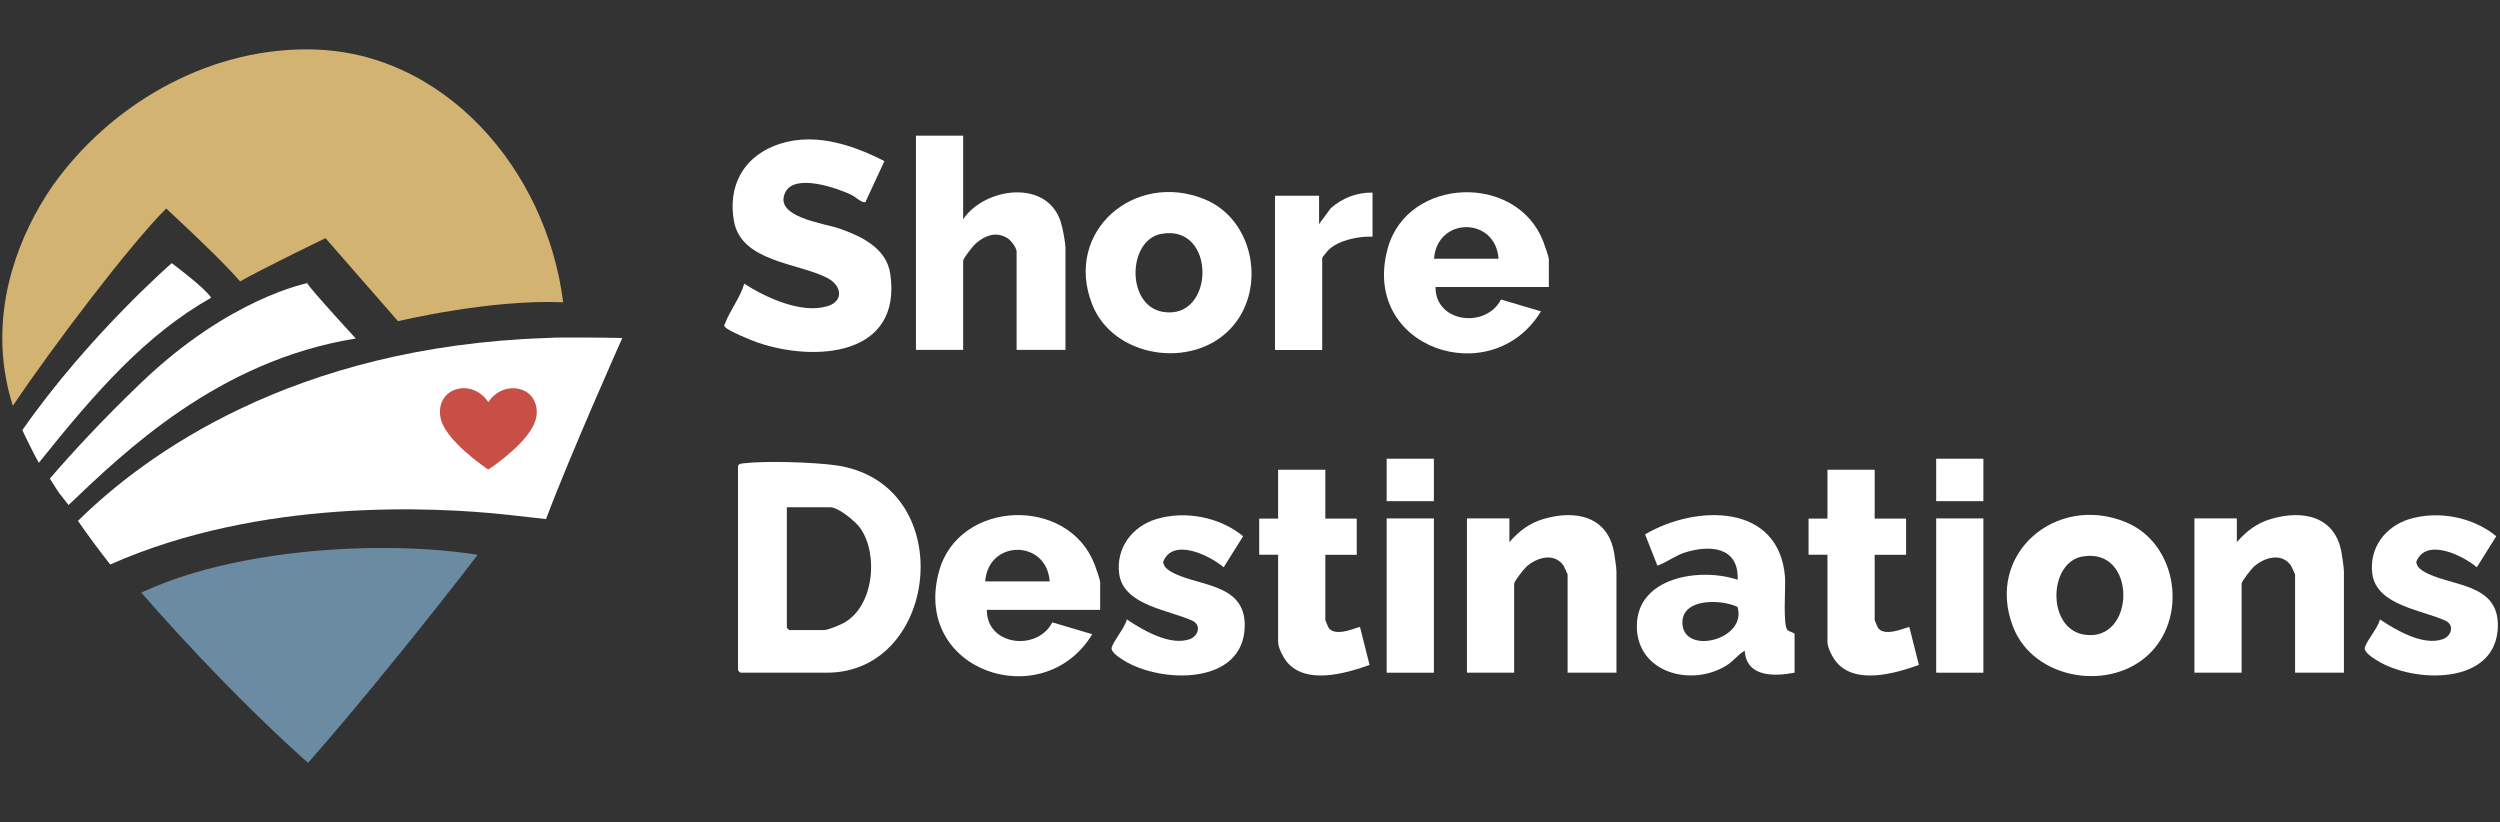
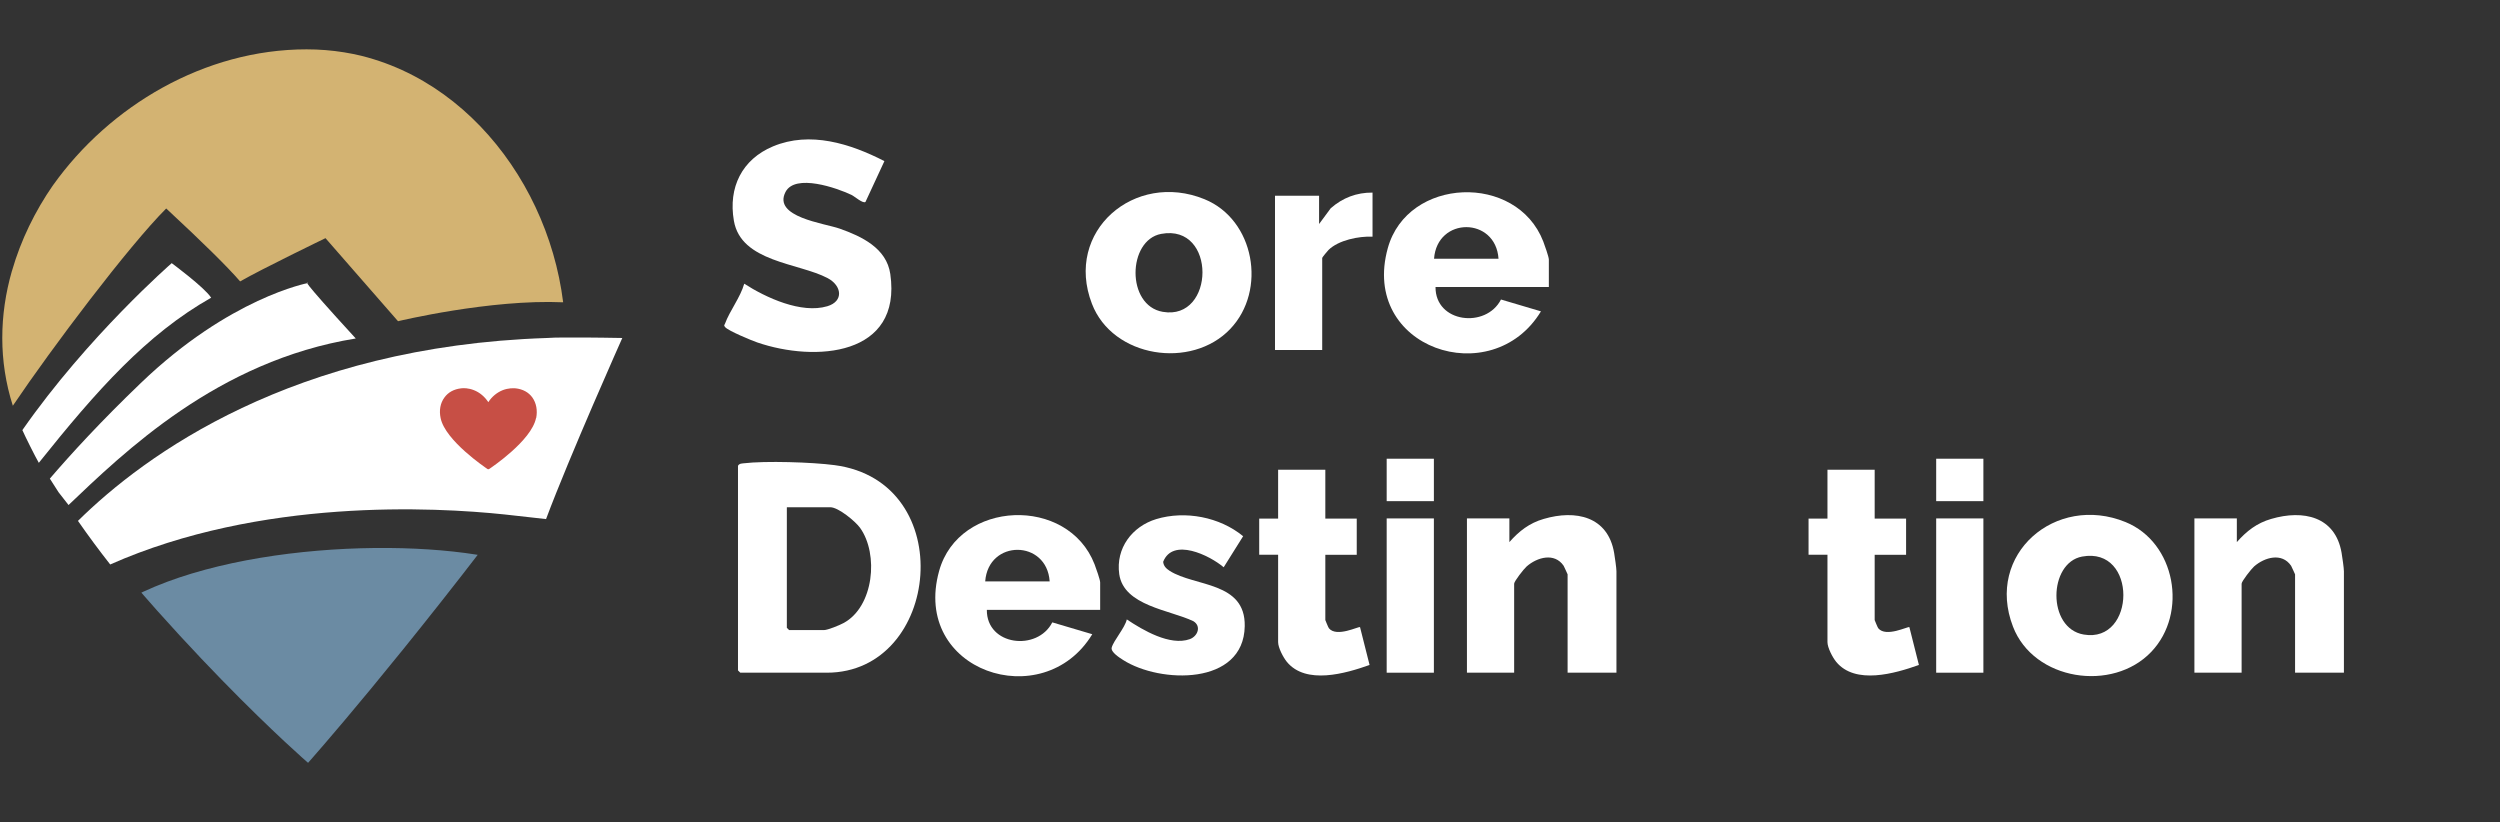
<svg xmlns="http://www.w3.org/2000/svg" id="Layer_1" version="1.1" viewBox="0 0 152 50">
  <rect x="0" y="0" width="152" height="50" fill="#333333" stroke="none" />
  <defs>
    <style>
      .st0 {
        fill: none;
      }

      .st1 {
        fill: #c74f45;
      }

      .st2 {
        fill: #fff;
      }

      .st3 {
        fill: #d3b372;
      }

      .st4 {
        fill: #6b8ba3;
      }

      .st5 {
        clip-path: url(#clippath);
      }
    </style>
    <clipPath id="clippath">
      <path class="st0" d="M1.88,27.71c8.44,11.41,16.85,18.67,16.85,18.67,0,0,5.63-6.31,13.57-16.93,6.46-10.68-1.24-26.45-13.66-26.45S-4.45,16.78,1.88,27.71" />
    </clipPath>
  </defs>
  <g class="st5">
    <path class="st4" d="M6.82,37.02c.95,1.15,9.48,12.2,10.37,13.17,2.9-.71,1.27-3.23,11.01-1.43.5-.62,2.72-13.82,3.22-14.5-5.68-1.7-18.44-1.29-24.6,2.76" />
    <path class="st2" d="M18.72,17.21s-4.75.88-10.16,6.08c-2.43,2.33-4.25,4.32-5.53,5.81.35.56.72,1.12,1.08,1.66,3.41-3.24,9.1-8.82,17.52-10.18-3.65-3.98-2.91-3.37-2.91-3.37" />
    <path class="st2" d="M12.83,18.09c-.4-.62-2.39-2.09-2.39-2.09,0,0-5.09,4.43-9.08,10.15.17.39.78,1.61,1,1.99,3.51-4.39,6.54-7.81,10.48-10.04" />
    <path class="st3" d="M10.11,12.68q3.36,3.12,4.49,4.43c1.36-.78,5.19-2.63,5.19-2.63l4.41,5.05s5.6-1.35,10.04-1.15c-1-8.03-7.23-15.4-15.67-15.4S2.86,9.12.74,16.43c0,.02-.01.04-.02.06-.76,2.65-.81,5.46.06,8.18,2.4-3.56,7.03-9.69,9.32-11.99" />
  </g>
  <path class="st2" d="M37.84,20.55s-1.98-.04-3.46-.03h0s-.03,0-.05,0c-.42,0-.8.01-1.08.03,0,0,0,0,0,0-15.46.51-24.47,7.13-28.51,11.12.64.92,1.3,1.81,1.96,2.65,9.14-4.05,19.71-3.49,23.99-3.04,0,0,0,0,0,0l2.51.28c1.44-3.85,4.64-11.02,4.64-11.02Z" />
  <path class="st1" d="M32.59,25.42c-.28,1.38-2.74,3.02-2.84,3.09-.02.01-.04.02-.06.02s-.04,0-.06-.02c-.1-.07-2.56-1.72-2.84-3.09-.1-.47-.02-.91.23-1.25.23-.32.58-.51,1.02-.56.14-.02.44-.02.77.11.36.14.66.4.88.73.22-.34.53-.59.88-.73.34-.13.63-.12.78-.11.44.05.79.24,1.02.56.24.34.32.78.23,1.25Z" />
  <g>
    <path class="st2" d="M44.87,28.32c.08-.14.19-.13.33-.15,1.33-.16,4.19-.07,5.54.11,7.61,1,6.46,12.62-.47,12.62h-5.26l-.14-.14v-12.44ZM47.84,30.85v7.32l.14.14h2.11c.24,0,.96-.3,1.2-.43,1.84-.99,2.15-4.19,1-5.79-.29-.4-1.32-1.25-1.81-1.25h-2.63Z" />
    <path class="st2" d="M66.89,37.08h-6.89c-.02,2.18,3.07,2.54,3.98.76l2.43.72c-2.98,4.92-11.01,2.25-9.31-3.85,1.2-4.32,7.83-4.58,9.45-.4.08.21.34.94.34,1.1v1.68ZM63.82,35.35c-.17-2.55-3.73-2.57-3.92,0h3.92Z" />
    <path class="st2" d="M130.8,39.63c-2.36,2.48-7.15,1.75-8.41-1.53-1.7-4.41,2.6-8.09,6.84-6.36,3.05,1.24,3.81,5.54,1.57,7.89ZM126.59,33.84c-2.05.38-2.14,4.36.1,4.74,3.18.55,3.28-5.37-.1-4.74Z" />
-     <path class="st2" d="M109.1,40.9c-1.21.23-2.92.29-3.02-1.34-.43.25-.67.63-1.11.9-2.13,1.33-5.45.45-5.45-2.39,0-3.01,3.88-3.58,6.13-2.82.08-2.02-1.7-2.14-3.23-1.65-.59.19-1.07.59-1.65.79l-.75-1.9c3.07-1.81,8.17-1.93,8.51,2.62.04.59-.14,2.92.15,3.2.09.09.43.16.43.24v2.35ZM105.64,36.9c-.95-.46-3.3-.55-3.35.9-.06,2.09,3.97,1.14,3.35-.9Z" />
    <path class="st2" d="M98.28,40.9h-2.97v-5.98s-.2-.45-.24-.52c-.56-.82-1.61-.52-2.25.04-.17.15-.76.9-.76,1.05v5.41h-2.87v-9.38h2.58v1.44c.59-.67,1.22-1.16,2.09-1.41,1.94-.57,3.9-.16,4.28,2.07.04.24.14.92.14,1.11v6.17Z" />
    <path class="st2" d="M142.51,40.9h-2.97v-5.98s-.2-.45-.24-.52c-.56-.82-1.61-.52-2.25.04-.17.15-.76.9-.76,1.05v5.41h-2.87v-9.38h2.58v1.44c.59-.67,1.22-1.16,2.09-1.41,1.94-.57,3.9-.16,4.28,2.07.04.24.14.92.14,1.11v6.17Z" />
    <path class="st2" d="M75.59,32.59l-1.19,1.9c-.86-.73-3.1-1.82-3.68-.33.03.27.19.41.4.55,1.53.97,4.61.64,4.56,3.36-.06,3.63-5.15,3.49-7.39,2.06-.22-.14-.76-.48-.7-.75.11-.43.81-1.21.92-1.72.97.65,2.63,1.63,3.83,1.2.49-.18.71-.79.22-1.09-1.43-.69-4.23-.93-4.51-2.86-.22-1.58.78-2.9,2.25-3.35,1.76-.53,3.86-.13,5.28,1.04Z" />
-     <path class="st2" d="M151.78,32.59l-1.19,1.9c-.86-.73-3.1-1.82-3.68-.33.03.27.19.41.4.55,1.53.97,4.61.64,4.56,3.36-.06,3.63-5.15,3.49-7.39,2.06-.22-.14-.76-.48-.7-.75.11-.43.81-1.21.92-1.72.97.65,2.63,1.63,3.83,1.2.49-.18.71-.79.22-1.09-1.43-.69-4.23-.93-4.51-2.86-.22-1.58.78-2.9,2.25-3.35,1.76-.53,3.86-.13,5.28,1.04Z" />
    <path class="st2" d="M80.58,28.56v2.97h1.91v2.2h-1.91v3.97s.18.46.22.5c.47.57,1.81-.13,1.89-.07l.58,2.3c-1.46.52-3.87,1.22-5.03-.19-.22-.27-.53-.86-.53-1.2v-5.31h-1.15v-2.2h1.15v-2.97h2.87Z" />
    <path class="st2" d="M113.98,28.56v2.97h1.91v2.2h-1.91v3.97s.18.46.22.5c.47.57,1.81-.13,1.89-.07l.58,2.3c-1.46.52-3.87,1.22-5.03-.19-.22-.27-.53-.86-.53-1.2v-5.31h-1.15v-2.2h1.15v-2.97h2.87Z" />
    <rect class="st2" x="117.72" y="31.52" width="2.87" height="9.38" />
    <rect class="st2" x="84.31" y="31.52" width="2.87" height="9.38" />
    <rect class="st2" x="84.31" y="27.89" width="2.87" height="2.58" />
    <rect class="st2" x="117.72" y="27.89" width="2.87" height="2.58" />
    <path class="st2" d="M53.77,9.8l-1.15,2.48c-.16.11-.66-.34-.85-.43-.88-.42-3.42-1.31-4.01-.18-.79,1.53,2.35,1.9,3.29,2.23,1.33.47,2.85,1.18,3.08,2.76.72,5-4.57,5.37-8.09,4.16-.35-.12-1.77-.71-1.95-.93-.09-.11-.06-.1-.01-.21.29-.79.93-1.59,1.17-2.43,1.32.85,3.47,1.84,5.05,1.37,1.01-.3.89-1.25.02-1.71-1.76-.93-5.27-.97-5.7-3.49-.35-2.02.49-3.73,2.38-4.52,2.25-.94,4.69-.17,6.76.89Z" />
-     <path class="st2" d="M58.56,8.26v5.07c1.31-1.94,5.09-2.46,5.93.15.12.37.29,1.26.29,1.62v6.17h-2.97v-5.98c0-.22-.34-.67-.54-.8-.69-.44-1.38-.18-1.95.32-.17.15-.76.9-.76,1.05v5.41h-2.87v-13.02h2.87Z" />
    <path class="st2" d="M94.17,17.45h-6.89c-.02,2.18,3.07,2.54,3.98.76l2.43.72c-2.98,4.92-11.01,2.25-9.31-3.85,1.2-4.32,7.83-4.58,9.45-.4.08.21.34.94.34,1.1v1.68ZM91.11,15.73c-.17-2.55-3.73-2.57-3.92,0h3.92Z" />
    <path class="st2" d="M74.8,20c-2.36,2.48-7.15,1.75-8.41-1.53-1.7-4.41,2.6-8.09,6.84-6.36,3.05,1.24,3.81,5.54,1.57,7.89ZM70.6,14.22c-2.05.38-2.14,4.36.1,4.74,3.18.55,3.28-5.37-.1-4.74Z" />
    <path class="st2" d="M83.45,11.71v2.68c-.83-.04-2.07.21-2.68.81-.06.06-.38.45-.38.48v5.6h-2.87v-9.38h2.68v1.72l.71-.96c.72-.63,1.57-.96,2.54-.95Z" />
  </g>
</svg>